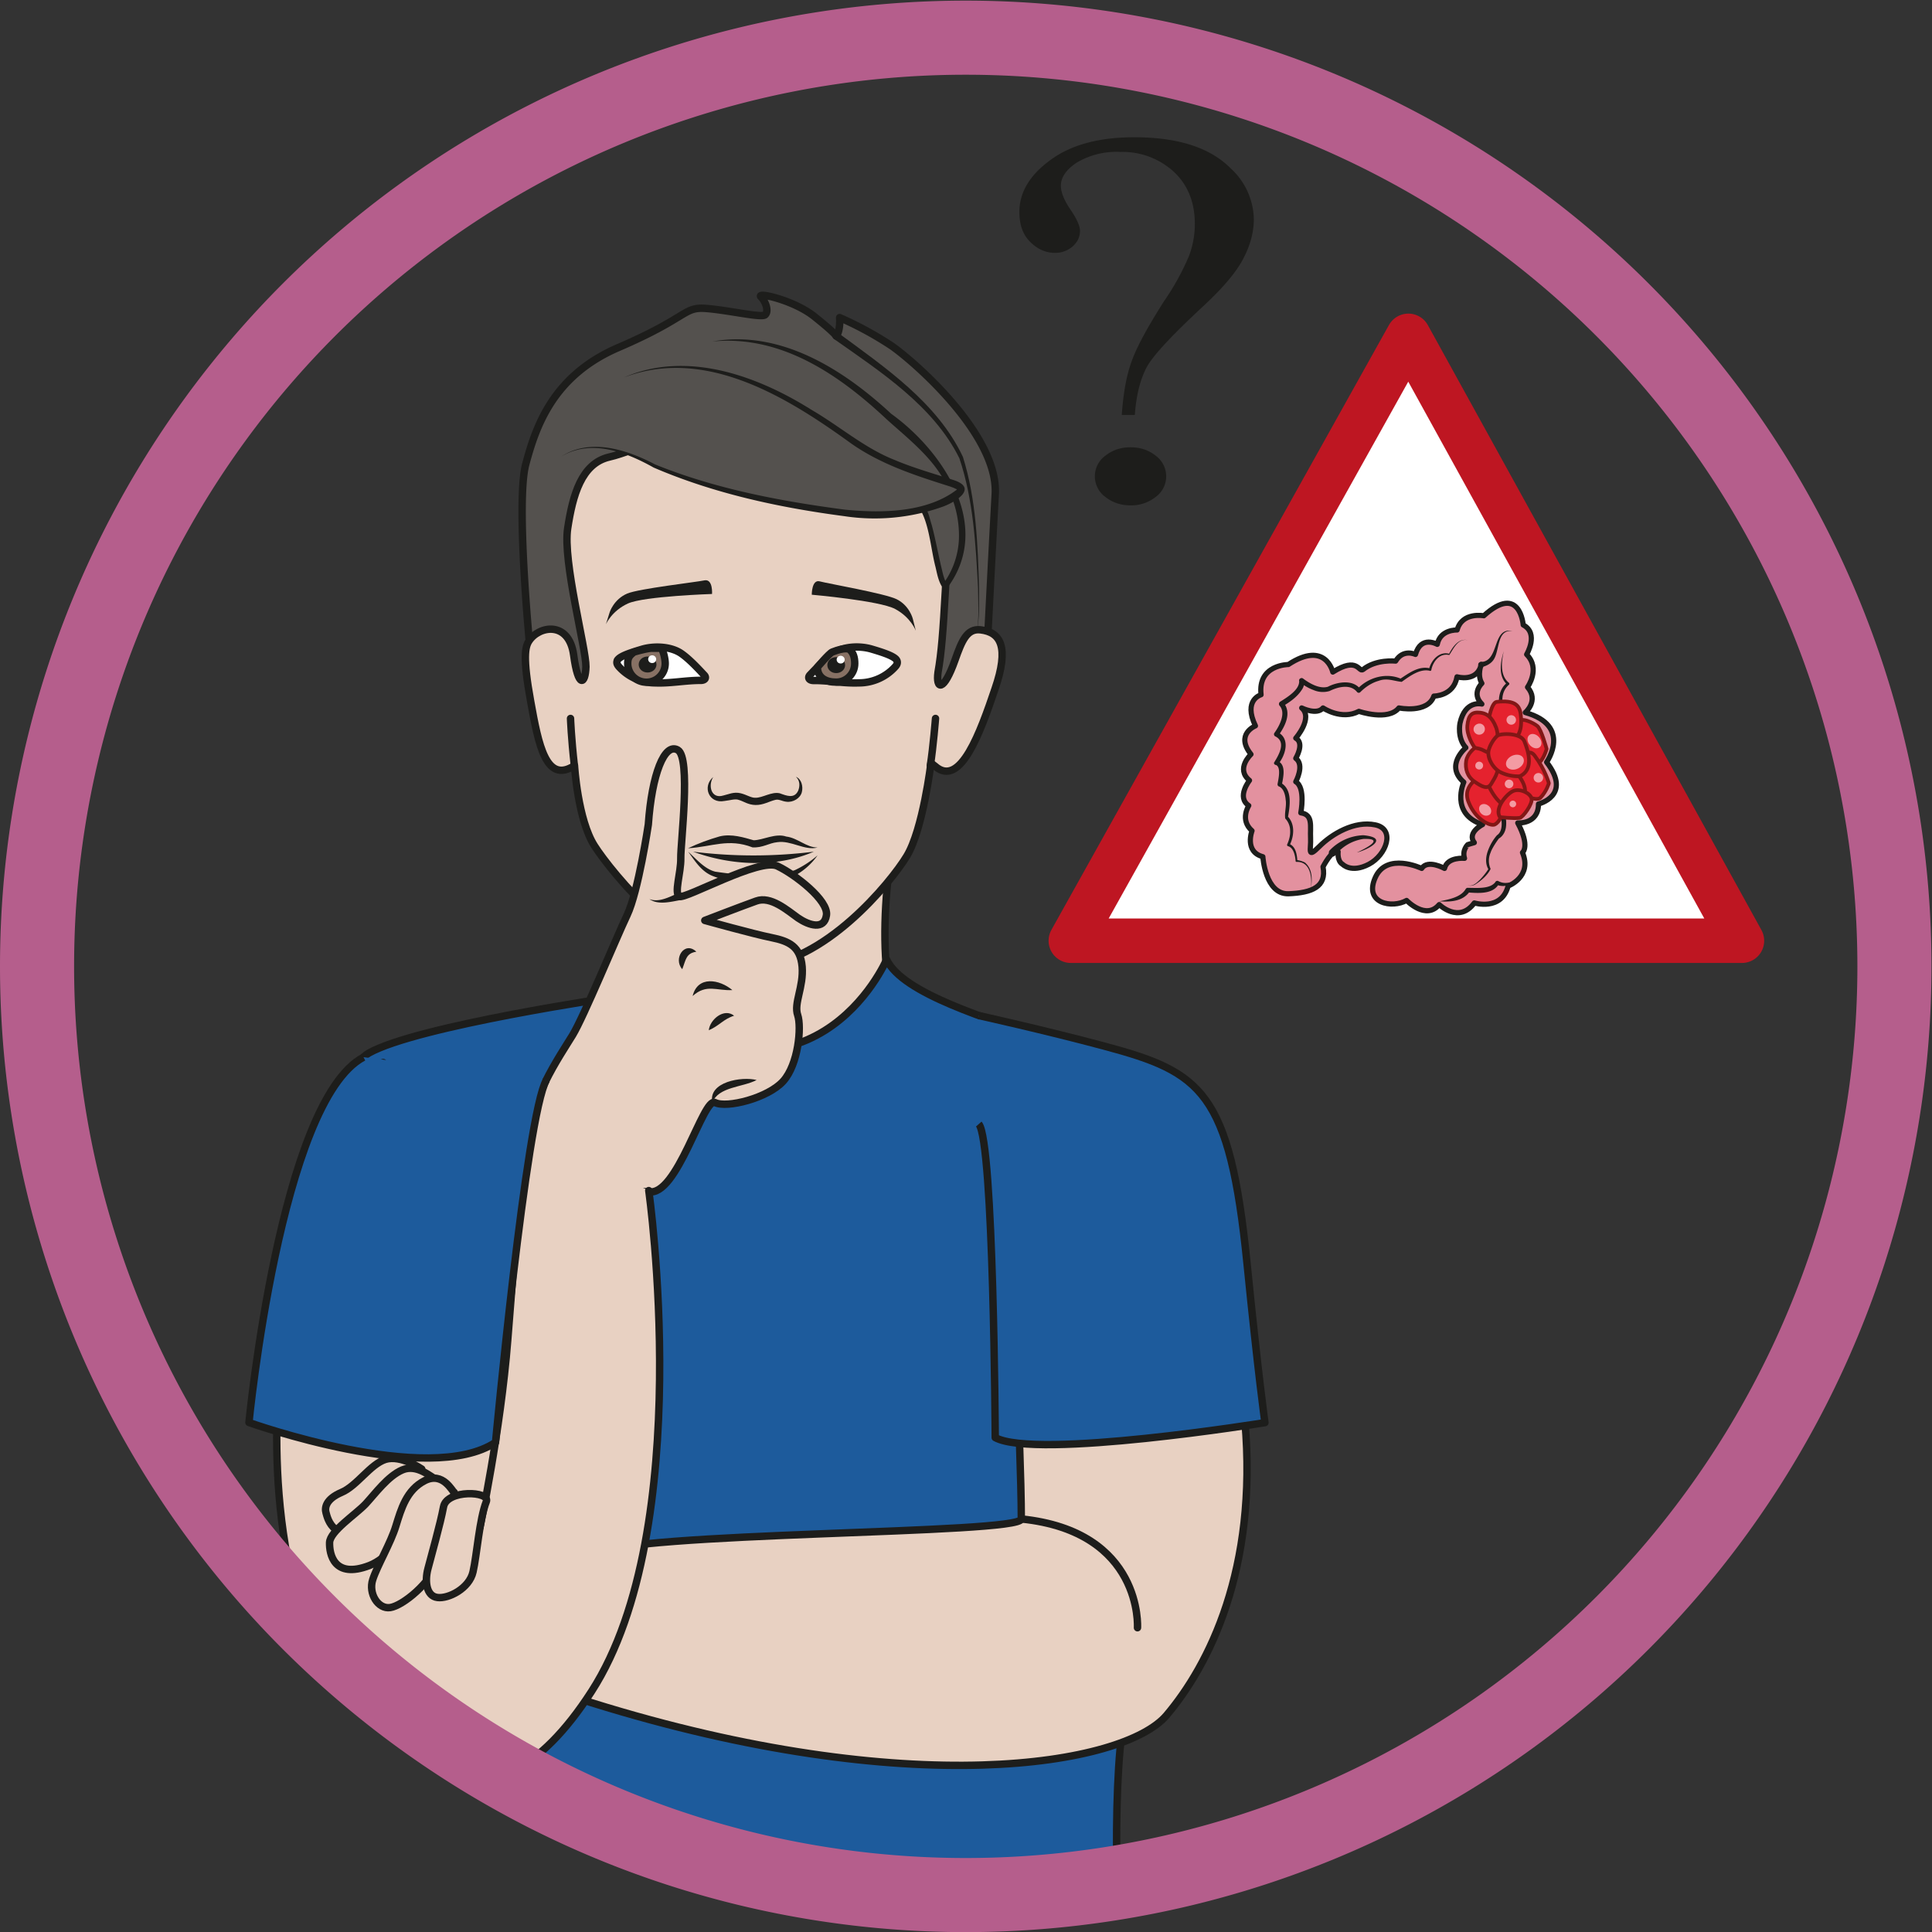
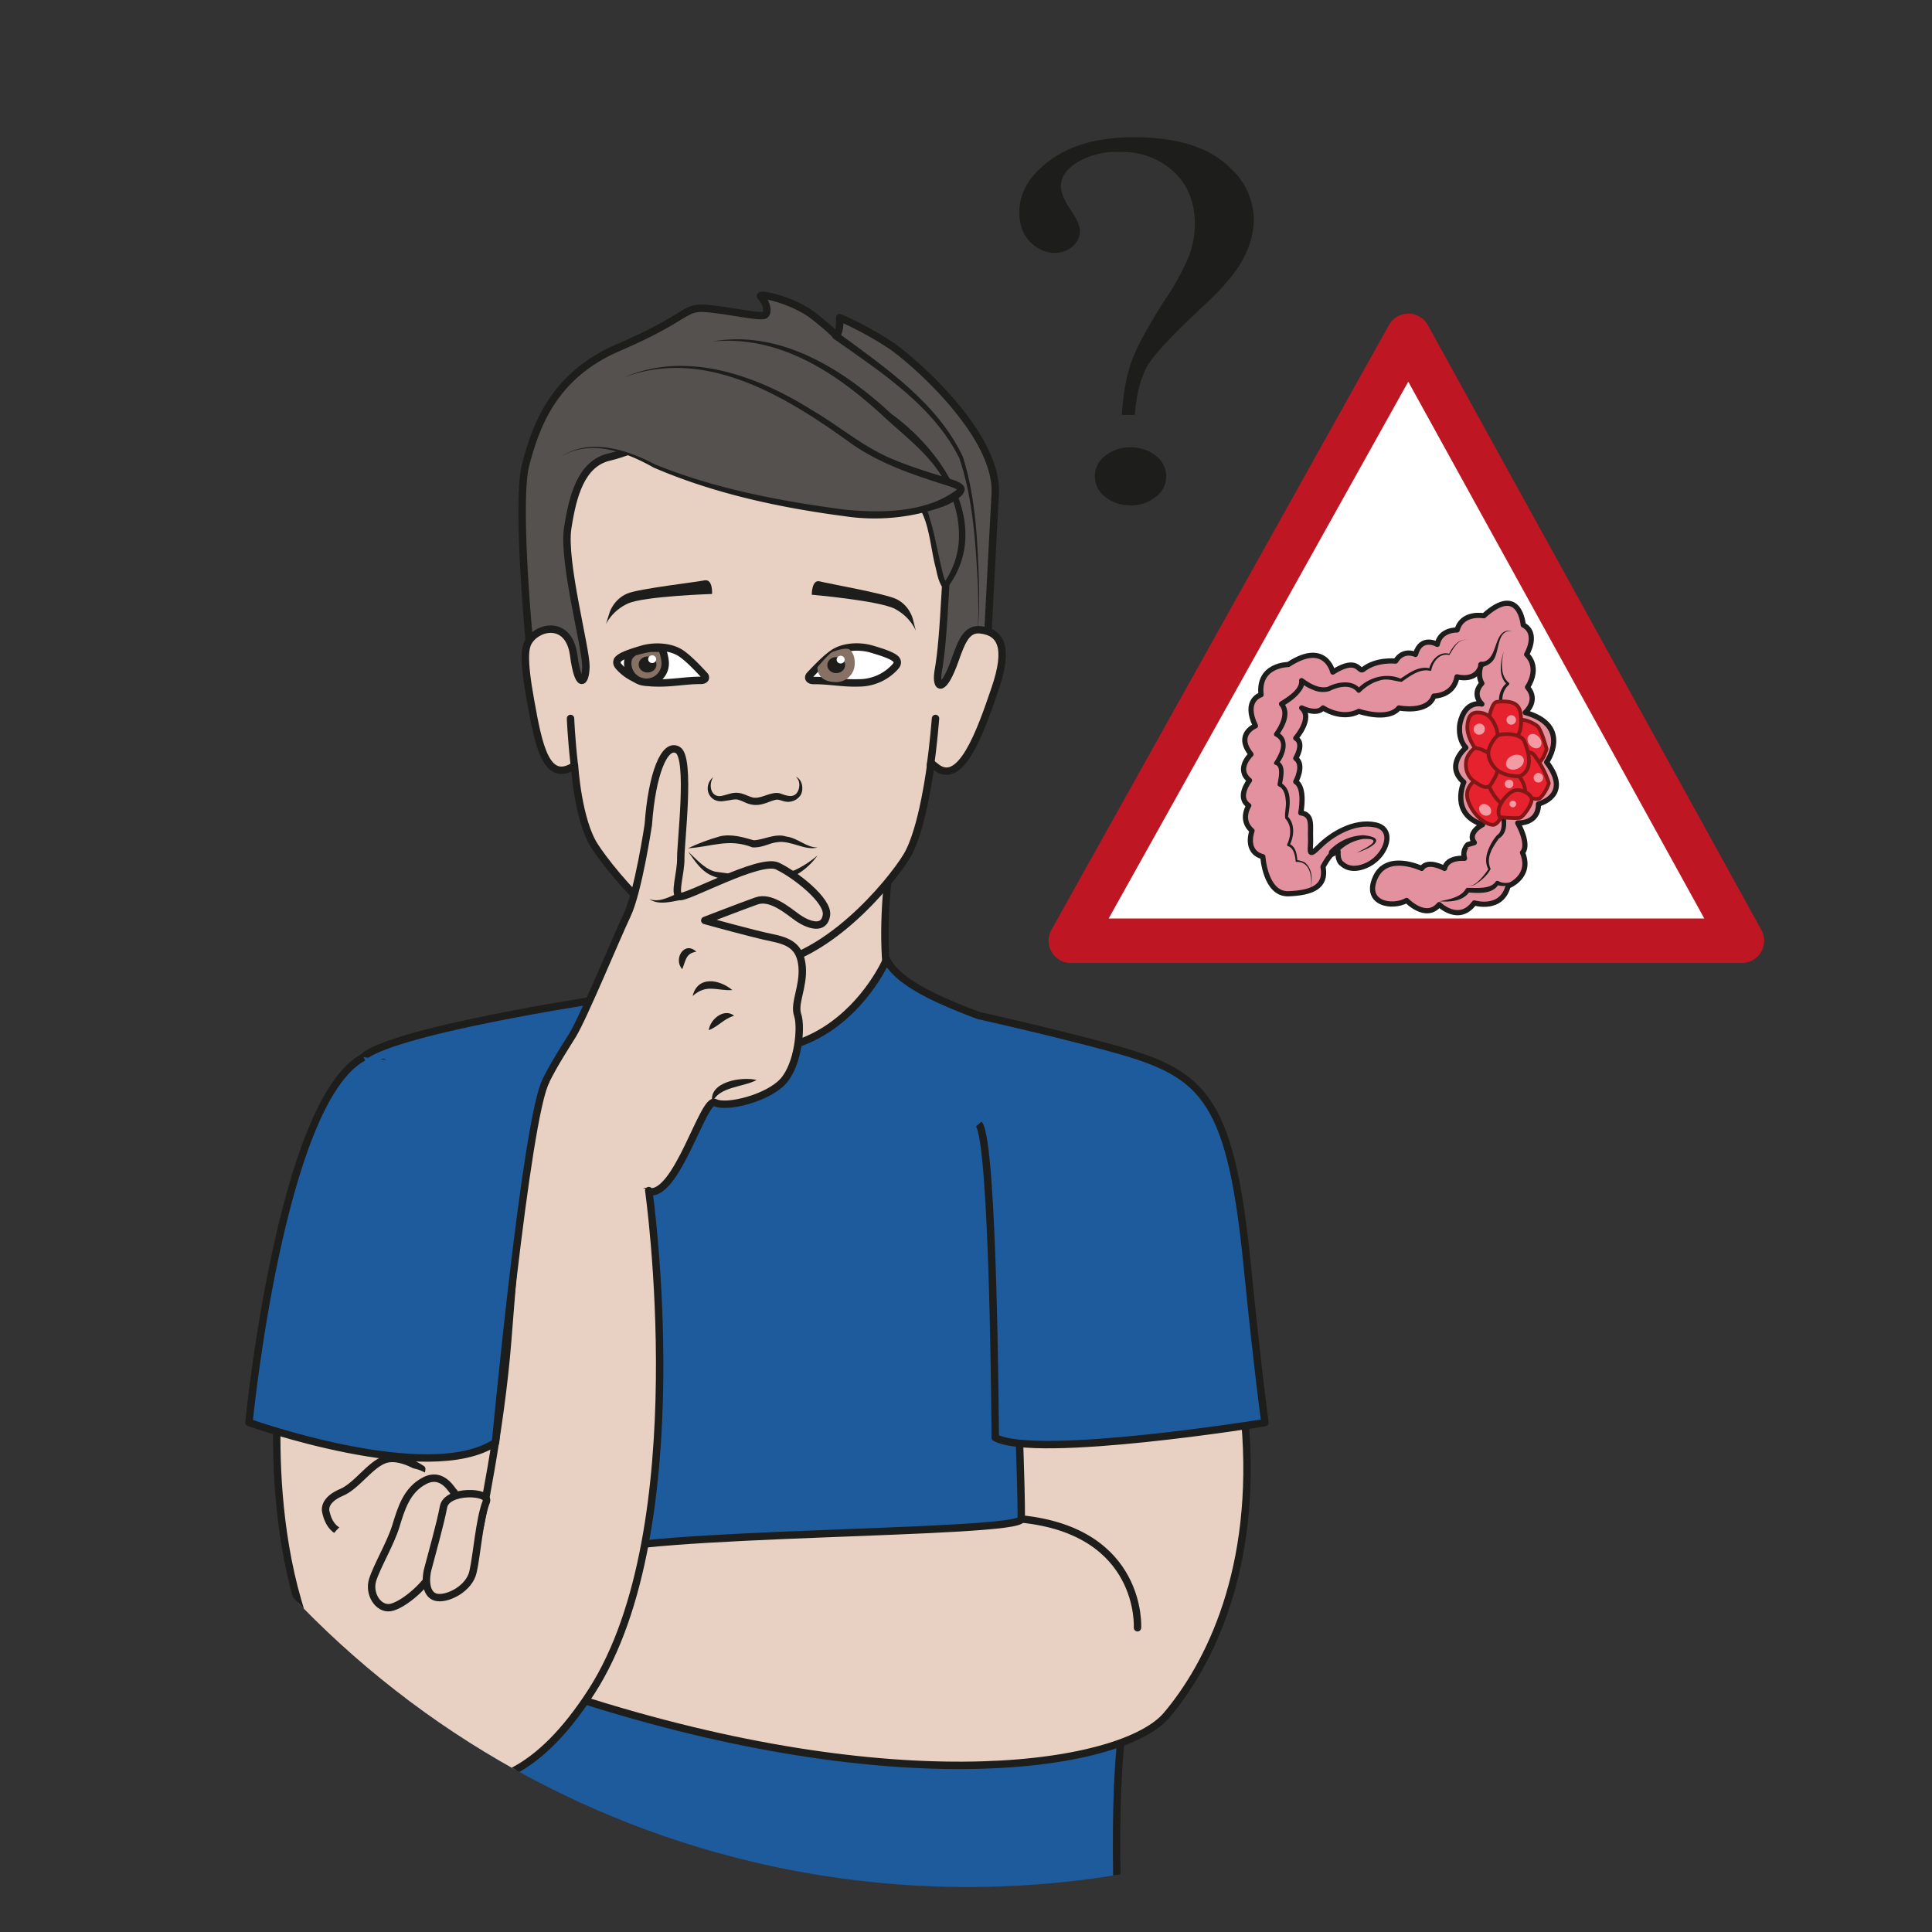
<svg xmlns="http://www.w3.org/2000/svg" xml:space="preserve" viewBox="0 0 173.79 173.79">
  <rect x="0" y="0" width="173.79" height="173.79" fill="#333333" stroke="none" />
  <defs>
    <clipPath id="a" clipPathUnits="userSpaceOnUse">
      <path d="M2.5 65.05a62.8 62.8 0 0 1 125.59 0 62.8 62.8 0 0 1-125.59 0" />
    </clipPath>
    <clipPath id="b" clipPathUnits="userSpaceOnUse">
-       <path d="M0 130.34h130.34V0H0Z" />
-     </clipPath>
+       </clipPath>
  </defs>
  <g clip-path="url(#a)" transform="matrix(1.333 0 0 -1.333 0 173.8)">
    <path d="M0 0h-45.29l22.78 40.82z" style="fill:#fff;fill-opacity:1;fill-rule:nonzero;stroke:none" transform="translate(117.55 66.9)" />
    <path d="M0 0h-45.29l22.78 40.82z" style="fill:none;stroke:#be1622;stroke-width:3;stroke-linecap:round;stroke-linejoin:round;stroke-miterlimit:10;stroke-dasharray:none;stroke-opacity:1" transform="translate(117.55 66.9)" />
    <path d="M0 0s.58-.62 1.77 0 1.82 2.38.43 2.66C.8 2.95-.72 2.05-1.57 1.2c-.85-.85-.55-.23-.59.57-.04.79.19 1.58-.66 1.7 0 0 .34 1.7-.34 2.1 0 0 .62 1.13 0 1.58 0 0 .62 1.02 0 1.36 0 0 1.19 1.36.4 2.04 0 0 1.02-.51 1.44 0 0 0 1.24-.85 2.42-.23 0 0 1.97-.68 2.7.23 0 0 1.94-.4 2.36.8 0 0 1.34-.01 1.56 1.3 0 0 1.36-.4 1.64.84 0 0-.3-.72.04-1.28 0 0-.73-.67 0-1.4 0 0-1.13.31-1.48-1.3 0 0-.2-1 .4-1.64 0 0-1.45-1.2-.14-2.33 0 0-.96-2.14 1.27-2.86 0 0-1.08-.54-.56-1.22l-.44-.13S8.05.96 8.23.4c0 0-1.16.12-1.35-.68 0 0-1.14.63-1.54 0 0 0-2.37 1.13-3.14-.63-.77-1.75 1.16-2.08 2.12-1.53 0 0 1.3-1.36 2.2-.28 0 0 1.33-1.3 2.37.11 0 0 1.83-.56 2.28 1.14 0 0 1.65.62.97 2.26 0 0 .53.42-.32 2 0 0 1.4-.11 1.4 1.28 0 0 2.3.55.55 2.82 0 0 1.74 2.46-1.44 3.35 0 0 .94.8.15 1.71 0 0 .9 1.25-.06 2.21 0 0 .85 1.42-.23 1.99 0 0-.22 2.83-2.66.62 0 0-1.46.28-1.8-.96 0 0-1.14.05-1.34-.97 0 0-1.1.63-1.47-.68 0 0-.83.4-1.34-.45 0 0-1.31.15-2.2-.57-.3-.22-.33.91-2.04-.17 0 0-.48 2.16-3 .51 0 0-2.08 0-1.84-2.04 0 0-1.23-.34-.38-2.1 0 0-1.39-.56-.3-1.92 0 0-1.06-.98-.1-1.76 0 0-.9-1.13-.05-1.7 0 0-.63-.96.22-1.7 0 0-.54-1.41.73-1.75 0 0 .16-2.55 1.73-2.5 1.57.06 2.59.46 2.33 1.82 0 0 .64 1.25 1.02 1.02 0 0-.08-.63.3-.85" style="fill:#e3919f;fill-opacity:1;fill-rule:nonzero;stroke:none" transform="translate(90.6 72.06)" />
    <path d="M0 0s.58-.62 1.77 0 1.82 2.38.43 2.66C.8 2.95-.72 2.05-1.57 1.2c-.85-.85-.55-.23-.59.57-.04.79.19 1.58-.66 1.7 0 0 .34 1.7-.34 2.1 0 0 .62 1.13 0 1.58 0 0 .62 1.02 0 1.36 0 0 1.19 1.36.4 2.04 0 0 1.02-.51 1.44 0 0 0 1.24-.85 2.42-.23 0 0 1.97-.68 2.7.23 0 0 1.94-.4 2.36.8 0 0 1.34-.01 1.56 1.3 0 0 1.36-.4 1.64.84 0 0-.3-.72.04-1.28 0 0-.73-.67 0-1.4 0 0-1.13.31-1.48-1.3 0 0-.2-1 .4-1.64 0 0-1.45-1.2-.14-2.33 0 0-.96-2.14 1.27-2.86 0 0-1.08-.54-.56-1.22l-.44-.13S8.05.96 8.23.4c0 0-1.16.12-1.35-.68 0 0-1.14.63-1.54 0 0 0-2.37 1.13-3.14-.63-.77-1.75 1.16-2.08 2.12-1.53 0 0 1.3-1.36 2.2-.28 0 0 1.33-1.3 2.37.11 0 0 1.83-.56 2.28 1.14 0 0 1.65.62.97 2.26 0 0 .53.42-.32 2 0 0 1.4-.11 1.4 1.28 0 0 2.3.55.55 2.82 0 0 1.74 2.46-1.44 3.35 0 0 .94.8.15 1.71 0 0 .9 1.25-.06 2.21 0 0 .85 1.42-.23 1.99 0 0-.22 2.83-2.66.62 0 0-1.46.28-1.8-.96 0 0-1.14.05-1.34-.97 0 0-1.1.63-1.47-.68 0 0-.83.4-1.34-.45 0 0-1.31.15-2.2-.57-.3-.22-.33.91-2.04-.17 0 0-.48 2.16-3 .51 0 0-2.08 0-1.84-2.04 0 0-1.23-.34-.38-2.1 0 0-1.39-.56-.3-1.92 0 0-1.06-.98-.1-1.76 0 0-.9-1.13-.05-1.7 0 0-.63-.96.22-1.7 0 0-.54-1.41.73-1.75 0 0 .16-2.55 1.73-2.5 1.57.06 2.59.46 2.33 1.82 0 0 .64 1.25 1.02 1.02 0 0-.08-.63.3-.85z" style="fill:none;stroke:#1d1d1b;stroke-width:.35;stroke-linecap:round;stroke-linejoin:round;stroke-miterlimit:10;stroke-dasharray:none;stroke-opacity:1" transform="translate(90.6 72.06)" />
    <path d="M0 0c.56.26 1.96.97.45.92A2.96 2.96 0 0 1-1.44-.17c-.2-.28-.62.1-.37.34a3.3 3.3 0 0 0 2.25 1C2.21 1 .86.23 0 0" style="fill:#1d1d1b;fill-opacity:1;fill-rule:nonzero;stroke:none" transform="translate(91.56 72.85)" />
    <path d="M0 0c.13.74.04 1.95-.95 1.91a.06.06 0 0 0-.06.06c-.03.4-.15.9-.51 1a.09.09 0 0 0-.06.12c.13.29.22.61.2.93 0 .3-.12.6-.33.82-.06.4.1.85.03 1.26-.03.38-.16.78-.45.9-.07.02-.1.09-.1.15.06.35.25 1.14-.1 1.3a.14.14 0 0 0-.14.15c.32.52.85 1.4.09 1.78a.16.16 0 0 0-.07.22c.39.54.79 1.37.36 1.85a.18.18 0 0 0 .04.27c.47.3 1.31.8 1.28 1.4-.04.14.15.26.27.16.48-.36 1.13-.71 1.67-.55.57.3 1.68.54 2.2-.17h-.23c.75.81 1.97 1.15 2.98.7l-.11-.02c.62.4 1.3.94 2.09.72l-.11-.06c.14.62.7 1.25 1.38 1.05l-.04-.03c.24.48.67 1.12 1.28.95-.66.16-.97-.59-1.25-1-.65.15-1.1-.44-1.21-1a.08.08 0 0 0-.12-.06c-.66.15-1.36-.38-1.88-.75-.52.05-.99.28-1.55.07-.47-.13-.9-.42-1.24-.76a.15.15 0 0 0-.22 0c-.45.57-1.3.35-1.86.07a1.59 1.59 0 0 0-1.09.07c-.33.12-.62.3-.9.51l.27.17a.87.87 0 0 0-.14-.65c-.32-.5-.8-.83-1.3-1.13l.04.27c.6-.72.11-1.63-.34-2.26l-.05.25c.89-.43.54-1.57.04-2.17l-.09.25c.68-.24.43-1.13.34-1.66l-.09.17c.84-.45.63-1.6.5-2.37l-.02.1c.52-.53.44-1.36.13-1.97l-.05.12c.48-.18.55-.73.58-1.17-.2.15.5-.04.56-.15C.17 1.36.11.6 0 0" style="fill:#1d1d1b;fill-opacity:1;fill-rule:nonzero;stroke:none" transform="translate(88.44 70.31)" />
    <path d="M0 0c-1.08.12-.85-1.3-1.28-1.94-.19-.28-.5-.42-.8-.5a.18.18 0 1 0-.07.35C-.85-2.07-1.41.3 0 0" style="fill:#1d1d1b;fill-opacity:1;fill-rule:nonzero;stroke:none" transform="translate(102.07 87.8)" />
    <path d="M0 0c.62.12 1.45.27 1.77.82.03.06.1.1.15.09.58 0 1.5-.1 1.86.39.03.07.12.1.19.07a1 1 0 0 1 .63-.12c.23.02.46.1.68.2-.18-.17-.4-.29-.65-.37a1.2 1.2 0 0 0-.8.05l.2.07C3.64.45 2.61.55 1.9.6l.16.08C1.6-.02.72-.05 0 0" style="fill:#1d1d1b;fill-opacity:1;fill-rule:nonzero;stroke:none" transform="translate(97.13 69.56)" />
    <path d="M0 0c-.16-.7-.27-1.65.34-2.14a.09.09 0 0 0 0-.14c-.57-.5-.54-1.35-.16-1.96a.13.13 0 0 0 0-.13C-.08-4.96-.44-5.91.13-6.4a.16.16 0 0 0 .05-.2C0-6.98-.15-7.42-.2-7.85c-.06-.43 0-.88.29-1.13a.18.18 0 0 0 .04-.2c-.27-.58-.41-1.32-.06-1.83a2 2 0 0 0 .07-.9c-.04-.27-.19-.58-.47-.74-.08-.1-.47-.65-.56-.95a1.34 1.34 0 0 1 0-1.1c-.2-.43-.65-.81-1.07-1.07-.15-.07-.33-.1-.48-.03.33-.12.61.16.83.37.22.23.42.48.59.75v-.08c-.24.38-.2.84-.07 1.23.14.4.35.78.63 1.1.37.24.36.84.25 1.3-.36.39-.3 1.48.04 2.1l.04-.21c-.43.37-.49.97-.41 1.43.07.49.22.94.43 1.38l.04-.2c-.73.65-.35 1.68 0 2.4v-.13c-.39.7-.38 1.7.3 2.23v-.14C-.41-1.68-.22-.73 0 0" style="fill:#1d1d1b;fill-opacity:1;fill-rule:nonzero;stroke:none" transform="translate(101.48 86.45)" />
    <path d="M0 0c.36.11.6.96.6.96S.24 2.3-.03 2.51c-.25.21-1.18.67-1.24.22-.1-.62-.3-1.05-.3-1.05S-1.6.66-1.2.37C-.77.07 0 0 0 0" style="fill:#e5222e;fill-opacity:1;fill-rule:nonzero;stroke:none" transform="translate(103.77 78.88)" />
    <path d="M0 0c.36.11.6.96.6.96S.24 2.3-.03 2.51c-.25.21-1.18.67-1.24.22-.1-.62-.3-1.05-.3-1.05S-1.6.66-1.2.37C-.77.07 0 0 0 0Z" style="fill:none;stroke:#821716;stroke-width:.25;stroke-linecap:round;stroke-linejoin:round;stroke-miterlimit:10;stroke-dasharray:none;stroke-opacity:1" transform="translate(103.77 78.88)" />
    <path d="M0 0s-1.46-.58-.97-1.8C-.5-3 .5-3.44.79-3.32c.45.2.78 1.26.8 1.95C1.6-.67.74.3 0 0" style="fill:#e5222e;fill-opacity:1;fill-rule:nonzero;stroke:none" transform="translate(100.07 78.06)" />
    <path d="M0 0s-1.46-.58-.97-1.8C-.5-3 .5-3.44.79-3.32c.45.2.78 1.26.8 1.95C1.6-.67.74.3 0 0Z" style="fill:none;stroke:#821716;stroke-width:.25;stroke-linecap:round;stroke-linejoin:round;stroke-miterlimit:10;stroke-dasharray:none;stroke-opacity:1" transform="translate(100.07 78.06)" />
    <path d="M0 0s1.28-.72 1.59-.4c.42.43.57.98.57.98s-.24.9-.95 1.85C.51 3.4-.6.92 0 0" style="fill:#e5222e;fill-opacity:1;fill-rule:nonzero;stroke:none" transform="translate(102.36 76.95)" />
    <path d="M0 0s1.28-.72 1.59-.4c.42.43.57.98.57.98s-.24.9-.95 1.85C.51 3.4-.6.92 0 0Z" style="fill:none;stroke:#821716;stroke-width:.25;stroke-linecap:round;stroke-linejoin:round;stroke-miterlimit:10;stroke-dasharray:none;stroke-opacity:1" transform="translate(102.36 76.95)" />
    <path d="M0 0s.51-1.54 1.35-1.92c.56-.26.68-.42.99.1.28.46.8 1-.38 2.3C.5 2.03 0 0 0 0" style="fill:#e5222e;fill-opacity:1;fill-rule:nonzero;stroke:none" transform="translate(100.22 77.93)" />
    <path d="M0 0s.51-1.54 1.35-1.92c.56-.26.68-.42.99.1.28.46.8 1-.38 2.3C.5 2.03 0 0 0 0Z" style="fill:none;stroke:#821716;stroke-width:.25;stroke-linecap:round;stroke-linejoin:round;stroke-miterlimit:10;stroke-dasharray:none;stroke-opacity:1" transform="translate(100.22 77.93)" />
    <path d="M0 0s-.99.34-1 .82c0 .48.24 1.56.57 1.6 1.23.13 1.57-.23 1.63-.92.05-.49.08-1.33-.62-1.78C-.12-.72 0 0 0 0" style="fill:#e5222e;fill-opacity:1;fill-rule:nonzero;stroke:none" transform="translate(101.43 80.6)" />
    <path d="M0 0s-.99.34-1 .82c0 .48.24 1.56.57 1.6 1.23.13 1.57-.23 1.63-.92.05-.49.08-1.33-.62-1.78C-.12-.72 0 0 0 0Z" style="fill:none;stroke:#821716;stroke-width:.25;stroke-linecap:round;stroke-linejoin:round;stroke-miterlimit:10;stroke-dasharray:none;stroke-opacity:1" transform="translate(101.43 80.6)" />
    <path d="M0 0s-.49.72-.43 1.39c.07.71.3.94.88.87.37-.05.76-.22 1.06-1 .29-.79-.14-1.62-.32-1.7C.89-.54.24-.4 0 0" style="fill:#e5222e;fill-opacity:1;fill-rule:nonzero;stroke:none" transform="translate(99.45 80.03)" />
    <path d="M0 0s-.49.72-.43 1.39c.07.71.3.94.88.87.37-.05.76-.22 1.06-1 .29-.79-.14-1.62-.32-1.7C.89-.54.24-.4 0 0Z" style="fill:none;stroke:#821716;stroke-width:.25;stroke-linecap:butt;stroke-linejoin:miter;stroke-miterlimit:10;stroke-dasharray:none;stroke-opacity:1" transform="translate(99.45 80.03)" />
    <path d="M0 0s-.5-.36-.59-.88c-.08-.52.07-1.07.56-1.4.49-.34.9-.57 1.14-.14.25.44.67.96.26 1.63-.4.66-.3.4-.6.52C.48-.14.5-.09 0 0" style="fill:#e5222e;fill-opacity:1;fill-rule:nonzero;stroke:none" transform="translate(99.53 79.92)" />
    <path d="M0 0s-.5-.36-.59-.88c-.08-.52.07-1.07.56-1.4.49-.34.9-.57 1.14-.14.25.44.67.96.26 1.63-.4.66-.3.4-.6.52C.48-.14.5-.09 0 0Z" style="fill:none;stroke:#821716;stroke-width:.25;stroke-linecap:round;stroke-linejoin:round;stroke-miterlimit:10;stroke-dasharray:none;stroke-opacity:1" transform="translate(99.53 79.92)" />
    <path d="M0 0a2.68 2.68 0 0 0-1.36.3c-.5.3-.8.93-.76 1.34.04.4.46 1.06.7 1.14.47.14 1.53.08 1.73-.43C.51 1.84 1.03.48 0 0" style="fill:#e5222e;fill-opacity:1;fill-rule:nonzero;stroke:none" transform="translate(102.56 78)" />
    <path d="M0 0a2.68 2.68 0 0 0-1.36.3c-.5.3-.8.93-.76 1.34.04.4.46 1.06.7 1.14.47.14 1.53.08 1.73-.43C.51 1.84 1.03.48 0 0Z" style="fill:none;stroke:#821716;stroke-width:.25;stroke-linecap:round;stroke-linejoin:round;stroke-miterlimit:10;stroke-dasharray:none;stroke-opacity:1" transform="translate(102.56 78)" />
    <path d="M0 0s.87-.1 1.33-.05c.21.02.91.97.8 1.32-.1.36-.78.68-1.22.5C.48 1.6-.4.6 0 0" style="fill:#e5222e;fill-opacity:1;fill-rule:nonzero;stroke:none" transform="translate(101.22 75.24)" />
    <path d="M0 0s.87-.1 1.33-.05c.21.02.91.97.8 1.32-.1.36-.78.68-1.22.5C.48 1.6-.4.6 0 0Z" style="fill:none;stroke:#821716;stroke-width:.25;stroke-linecap:round;stroke-linejoin:round;stroke-miterlimit:10;stroke-dasharray:none;stroke-opacity:1" transform="translate(101.22 75.24)" />
    <path d="M0 0a.32.32 0 0 0-.15-.43A.32.32 0 1 0 0 0" style="fill:#f39ba3;fill-opacity:1;fill-rule:nonzero;stroke:none" transform="translate(102.27 81.94)" />
-     <path d="M0 0a.27.27 0 0 0-.13-.35.27.27 0 0 0-.35.12c-.06.14 0 .3.13.36S-.06.13 0 0" style="fill:#f39ba3;fill-opacity:1;fill-rule:nonzero;stroke:none" transform="translate(100.06 78.83)" />
    <path d="M0 0a.29.29 0 0 0-.14-.38A.29.29 0 1 0 0 0" style="fill:#f39ba3;fill-opacity:1;fill-rule:nonzero;stroke:none" transform="translate(102.1 77.6)" />
    <path d="M0 0a.22.22 0 1 0-.4-.2.22.22 0 0 0 .4.2" style="fill:#f39ba3;fill-opacity:1;fill-rule:nonzero;stroke:none" transform="translate(102.29 76.23)" />
    <path d="M0 0a.32.32 0 1 0-.58-.27A.32.32 0 0 0 0 0" style="fill:#f39ba3;fill-opacity:1;fill-rule:nonzero;stroke:none" transform="translate(104.1 78.04)" />
    <path d="M0 0c.2-.22.23-.52.06-.67-.16-.15-.46-.1-.66.12s-.23.53-.06.68C-.5.28-.2.23 0 0" style="fill:#f39ba3;fill-opacity:1;fill-rule:nonzero;stroke:none" transform="translate(103.85 80.64)" />
    <path d="M0 0c.18-.16.22-.4.1-.56C-.05-.7-.3-.7-.48-.54c-.18.16-.22.41-.1.56.14.15.39.14.57-.02" style="fill:#f39ba3;fill-opacity:1;fill-rule:nonzero;stroke:none" transform="translate(100.46 76)" />
    <path d="M0 0a.38.38 0 0 0-.19-.5.38.38 0 0 0-.5.17c-.1.19-.01.41.18.5.2.1.42.02.51-.17" style="fill:#f39ba3;fill-opacity:1;fill-rule:nonzero;stroke:none" transform="translate(100.17 81.34)" />
    <path d="M0 0c.11-.24-.05-.55-.37-.7-.31-.15-.66-.07-.77.16-.11.24.05.55.37.7C-.46.3-.11.24 0 0" style="fill:#f39ba3;fill-opacity:1;fill-rule:nonzero;stroke:none" transform="translate(102.8 79.22)" />
    <path d="M0 0s-1.9-8.41 0-13.83c1.9-5.43-16.95-11.44-18.2-7.5C-19.43-17.4-14.06-4.65-15.7 0-17.35 4.64 0 0 0 0" style="fill:#e8d1c2;fill-opacity:1;fill-rule:nonzero;stroke:none" transform="translate(60.56 75.2)" />
    <path d="M0 0s-1.9-8.41 0-13.83c1.9-5.43-16.95-11.44-18.2-7.5C-19.43-17.4-14.06-4.65-15.7 0-17.35 4.64 0 0 0 0Z" style="fill:none;stroke:#1d1d1b;stroke-width:.5;stroke-linecap:round;stroke-linejoin:round;stroke-miterlimit:10;stroke-dasharray:none;stroke-opacity:1" transform="translate(60.56 75.2)" />
    <path d="M0 0s.35 6.94.57 10.9c.22 3.95-5.32 8.83-6.96 9.99a23.11 23.11 0 0 1-3.54 1.93s.07-.89-.23-1.24c0 0-.1.22-1.51 1.34-1.4 1.1-3.9 1.64-3.57 1.3.34-.33.55-1.01.27-1.22-.29-.2-2.5.33-4.01.44-1.5.11-1.18-.62-5.88-2.64-4.42-1.9-5.57-5.33-6.25-7.87-.68-2.53.27-12.38.28-12.34 0 0 16.4-21.72 30.83-.59" style="fill:#54514e;fill-opacity:1;fill-rule:nonzero;stroke:none" transform="translate(66.59 86.13)" />
    <path d="M0 0s.35 6.94.57 10.9c.22 3.95-5.32 8.83-6.96 9.99a23.11 23.11 0 0 1-3.54 1.93s.07-.89-.23-1.24c0 0-.1.22-1.51 1.34-1.4 1.1-3.9 1.64-3.57 1.3.34-.33.55-1.01.27-1.22-.29-.2-2.5.33-4.01.44-1.5.11-1.18-.62-5.88-2.64-4.42-1.9-5.57-5.33-6.25-7.87-.68-2.53.27-12.38.28-12.34 0 0 16.4-21.72 30.83-.59z" style="fill:none;stroke:#1d1d1b;stroke-width:.5;stroke-linecap:round;stroke-linejoin:round;stroke-miterlimit:10;stroke-dasharray:none;stroke-opacity:1" transform="translate(66.59 86.13)" />
    <path d="M0 0c3.16-2.33 6.7-4.72 8.42-8.37.9-2.88 1-5.89 1.09-8.87-.02-.99.06-2-.17-2.96.2.97.1 1.97.1 2.96-.15 2.94-.32 5.99-1.26 8.78C6.43-4.93 2.87-2.63-.27-.42-.55-.25-.27.2 0 0" style="fill:#1d1d1b;fill-opacity:1;fill-rule:nonzero;stroke:none" transform="translate(56.56 107.92)" />
    <path d="M0 0c-.16-1.17.37-1.38 1.15.83.45 1.28.8 2.14 1.72 2.03 1.36-.16 1.95-1.16.97-4C2.87-4 1.51-7.85-.2-6.34l-.26.2h-.02s-.54-4.48-1.63-6.27c-1.08-1.79-5.64-7.34-10.22-7.39-4.58-.04-9.73 6.32-10.85 8.08-1.13 1.76-1.35 5.42-1.35 5.42-1.92-1.25-2.43 1.39-2.96 4.34-.54 2.96-.37 3.67-.12 4.06.67 1.04 2.7 1.39 3.02-.93.31-2.33.8-1.98.83-.8.02 1.22-1.58 7.12-1.23 9.35.34 2.22.92 4.36 2.8 4.8 1.88.43 4.46 1.98 7.3 1.63 2.83-.36 6.23-2.78 9.47-2.17C-.51 14.9.73 9.5.5 5.59.34 2.74.23 1.3 0 0" style="fill:#e8d1c2;fill-opacity:1;fill-rule:nonzero;stroke:none" transform="translate(63.3 85.02)" />
    <path d="M0 0c-.16-1.17.37-1.38 1.15.83.45 1.28.8 2.14 1.72 2.03 1.36-.16 1.95-1.16.97-4C2.87-4 1.51-7.85-.2-6.34l-.26.2h-.02s-.54-4.48-1.63-6.27c-1.08-1.79-5.64-7.34-10.22-7.39-4.58-.04-9.73 6.32-10.85 8.08-1.13 1.76-1.35 5.42-1.35 5.42-1.92-1.25-2.43 1.39-2.96 4.34-.54 2.96-.37 3.67-.12 4.06.67 1.04 2.7 1.39 3.02-.93.31-2.33.8-1.98.83-.8.02 1.22-1.58 7.12-1.23 9.35.34 2.22.92 4.36 2.8 4.8 1.88.43 4.46 1.98 7.3 1.63 2.83-.36 6.23-2.78 9.47-2.17C-.51 14.9.73 9.5.5 5.59.34 2.74.23 1.3 0 0Z" style="fill:none;stroke:#1d1d1b;stroke-width:.5;stroke-linecap:round;stroke-linejoin:round;stroke-miterlimit:10;stroke-dasharray:none;stroke-opacity:1" transform="translate(63.3 85.02)" />
    <path d="M0 0s4.77.91 9.67-3.18 5.72-4.9 6.61-7.1c1.54-3.79-.55-6.19-.55-6.19-.51-.03-1 5.35-1.77 5.4-2.16.12-4.16-.07-5.37.97" style="fill:#54514e;fill-opacity:1;fill-rule:nonzero;stroke:none" transform="translate(48.08 107.34)" />
    <path d="M0 0c4.6.81 8.85-1.9 12.06-4.88 3.54-2.55 6.87-7.6 3.8-11.73-.16-.17-.4.09-.42.14-.22.4-.29.83-.39 1.25-.32 1.21-.42 2.93-1.08 3.96-1.74.23-3.92-.09-5.38 1.16 1.34-1 3.23-.71 4.79-.8.26-.03.52.06.78-.09.43-.41.46-.87.63-1.38.22-.8.44-1.95.63-2.77.1-.38.16-.78.34-1.12.01-.04.07-.03-.04-.01l-.14-.07a5.5 5.5 0 0 1 1.05 2.99 7.12 7.12 0 0 1-.62 3.16c-.79 2.08-2.62 3.46-4.26 4.94C8.53-2.23 4.62.45 0 0" style="fill:#1d1d1b;fill-opacity:1;fill-rule:nonzero;stroke:none" transform="translate(48.08 107.34)" />
    <path d="M0 0s2.08 1.57 5.65-.33C9.22-2.23 18.1-4 21.3-3.95c3.18.05 5.49 1.11 5.68 1.7.19.57-3.86.92-7.3 3.3-3.43 2.38-9.42 6.7-15.46 4.28" style="fill:#54514e;fill-opacity:1;fill-rule:nonzero;stroke:none" transform="translate(37.88 99.58)" />
    <path d="M0 0c1.96 1.27 4.45.45 6.33-.54 4.07-1.65 8.47-2.48 12.81-3.05 2.51-.25 5.58-.2 7.6 1.39.05-.17-.03 0-.14.02-.1.06-.23.1-.36.15-2.37.75-4.8 1.53-6.84 3.02-4.3 3.1-9.75 6.41-15.18 4.34 4.22 1.84 8.96.14 12.64-2.17 1.93-1.12 3.6-2.6 5.64-3.4 1.25-.53 2.6-.91 3.9-1.33 1.75-.53.29-1.47-.66-1.82a13.7 13.7 0 0 0-6.64-.64c-4.4.58-8.78 1.52-12.87 3.28C4.36.3 2.01 1.2 0 0" style="fill:#1d1d1b;fill-opacity:1;fill-rule:nonzero;stroke:none" transform="translate(37.88 99.58)" />
    <path d="M0 0s.05-1.35.26-3.18" style="fill:none;stroke:#1d1d1b;stroke-width:.5;stroke-linecap:round;stroke-linejoin:miter;stroke-miterlimit:10;stroke-dasharray:none;stroke-opacity:1" transform="translate(38.5 81.9)" />
    <path d="M0 0s-.15-1.9-.35-3.18" style="fill:none;stroke:#1d1d1b;stroke-width:.5;stroke-linecap:round;stroke-linejoin:miter;stroke-miterlimit:10;stroke-dasharray:none;stroke-opacity:1" transform="translate(63.13 81.9)" />
    <path d="M0 0c.53-.37 1.1-.98 1.53-1.44.2-.19.06-.38-.23-.37-1.02 0-2.03-.21-3.05-.17a3.3 3.3 0 0 0-2.47 1.1c-.09.11-.17.23-.11.39 0 .03.03.07.06.1.22.25.9.47 1.68.7C-1.74.54-.66.46 0 0" style="fill:#fff;fill-opacity:1;fill-rule:nonzero;stroke:#1d1d1b;stroke-width:.5;stroke-linecap:butt;stroke-linejoin:miter;stroke-miterlimit:10;stroke-dasharray:none;stroke-opacity:1" transform="translate(45.98 86.28)" />
    <path d="M0 0c.16-.21.27-.75.27-1.03a1.26 1.26 0 0 0-2.53 0c0 .4.13.54.42.77 0 0 .96.28 1.25.26z" style="fill:#877164;fill-opacity:1;fill-rule:evenodd;stroke:none" transform="translate(44.62 86.64)" />
    <path d="M0 0c.16-.21.27-.75.27-1.03a1.26 1.26 0 0 0-2.53 0c0 .4.13.54.42.77 0 0 .96.28 1.25.26z" style="fill:none;stroke:#1d1d1b;stroke-width:.5;stroke-linecap:round;stroke-linejoin:round;stroke-miterlimit:10;stroke-dasharray:none;stroke-opacity:1" transform="translate(44.62 86.64)" />
    <path d="M0 0c0-.3-.27-.54-.6-.54-.34 0-.6.24-.6.54 0 .3.26.54.6.54C-.27.54 0 .3 0 0" style="fill:#1d1d1b;fill-opacity:1;fill-rule:evenodd;stroke:none" transform="translate(44.3 85.54)" />
    <path d="M0 0a.26.26 0 0 0-.27-.26.26.26 0 0 0-.27.26c0 .14.12.26.27.26C-.12.26 0 .14 0 0" style="fill:#fff;fill-opacity:1;fill-rule:nonzero;stroke:none" transform="translate(44.28 85.9)" />
    <path d="M0 0c-.53-.37-1.1-.98-1.54-1.44-.18-.19-.06-.38.24-.38 1.02.01 2.03-.2 3.04-.16a3.3 3.3 0 0 1 2.48 1.1c.09.1.17.23.11.39a.35.35 0 0 1-.06.1c-.23.25-.9.47-1.68.7C1.74.55.66.47 0 0" style="fill:#fff;fill-opacity:1;fill-rule:nonzero;stroke:#1d1d1b;stroke-width:.5;stroke-linecap:butt;stroke-linejoin:miter;stroke-miterlimit:10;stroke-dasharray:none;stroke-opacity:1" transform="translate(56.2 86.28)" />
    <path d="M0 0c0-.7.56-1.01 1.26-1.01S2.52-.45 2.52.25c0 .4-.09.73-.37.96 0 0-.28.16-1.15-.19C.8.94 0 0 0 0" style="fill:#877164;fill-opacity:1;fill-rule:evenodd;stroke:none" transform="translate(55.16 85.36)" />
-     <path d="M0 0c0-.7.56-1.01 1.26-1.01S2.52-.45 2.52.25c0 .4-.09.73-.37.96 0 0-.28.16-1.15-.19C.8.94 0 0 0 0Z" style="fill:none;stroke:#1d1d1b;stroke-width:.5;stroke-linecap:round;stroke-linejoin:round;stroke-miterlimit:10;stroke-dasharray:none;stroke-opacity:1" transform="translate(55.16 85.36)" />
    <path d="M0 0c0-.3-.27-.54-.6-.54-.34 0-.6.24-.6.54 0 .3.26.54.6.54C-.27.54 0 .3 0 0" style="fill:#1d1d1b;fill-opacity:1;fill-rule:evenodd;stroke:none" transform="translate(57.03 85.5)" />
    <path d="M0 0a.26.26 0 0 0-.27-.26.26.26 0 0 0-.27.26c0 .14.12.26.27.26C-.12.26 0 .14 0 0" style="fill:#fff;fill-opacity:1;fill-rule:nonzero;stroke:none" transform="translate(57 85.87)" />
    <path d="M0 0c-.37-.59-.13-1.5.68-1.25.33.07.7.27 1.18.15.4-.1.72-.32.98-.3.48-.02 1.1.43 1.65.3.47-.17.98-.38 1.24.17.12.28.14.69-.15.94.37-.14.5-.64.4-1.03-.1-.42-.6-.71-1.04-.65-.3.03-.48.18-.73.13-.44-.1-.82-.36-1.36-.35-.5.01-.8.25-1.12.34-.24.1-.6-.03-.98-.07C-.29-1.82-.76-.65 0 0" style="fill:#1d1d1b;fill-opacity:1;fill-rule:nonzero;stroke:none" transform="translate(48.13 77.95)" />
    <path d="M0 0c.55-.5 1.11-1.17 1.83-1.35 1.72-.25 3.68-.45 5.36.1a6.7 6.7 0 0 1 1.54 1 4.5 4.5 0 0 0-1.38-1.28c-1.11-.65-2.51-.55-3.76-.5-.6.04-1.33.15-1.86.36C.91-1.38.48-.66 0 0" style="fill:#1d1d1b;fill-opacity:1;fill-rule:nonzero;stroke:none" transform="translate(46.44 72.91)" />
    <path d="M0 0c.69.33 1.4.59 2.13.8.8.2 1.66-.08 2.3-.26.63.01 1.48.5 2.2.25C7.4.7 7.98.05 8.74.05c-.87-.23-1.78.5-2.72.36C5.45.35 5.04.02 4.35.06 2.72.69 1.63.1 0 0" style="fill:#1d1d1b;fill-opacity:1;fill-rule:nonzero;stroke:none" transform="translate(46.43 73.14)" />
    <path d="M0 0s.27.88 1.19 1.27c.78.33 4.66.77 5.22.89.57.1.5-.92.5-.92S2.33 1.09 1.24.6C.14.1-.25-.8-.25-.8z" style="fill:#1d1d1b;fill-opacity:1;fill-rule:evenodd;stroke:none" transform="translate(41.14 89.06)" />
    <path d="M0 0s-.22.9-1.1 1.33c-.77.38-4.62 1.05-5.18 1.2-.55.15-.54-.9-.54-.9s4.56-.4 5.62-.96C-.13.1.2-.8.2-.8z" style="fill:#1d1d1b;fill-opacity:1;fill-rule:evenodd;stroke:none" transform="translate(61.6 88.62)" />
-     <path d="M0 0a32.9 32.9 0 0 1 8.15 0C5.6-1.1 2.57-.94 0 0" style="fill:#1d1d1b;fill-opacity:1;fill-rule:nonzero;stroke:none" transform="translate(46.77 72.91)" />
    <path d="M0 0c-.1-5.22-.26-10.47-.01-15.69l-.5-.02C-.6-10.46-.28-5.24 0 0" style="fill:#1d1d1b;fill-opacity:1;fill-rule:nonzero;stroke:none" transform="translate(28.2 46.85)" />
    <path d="M0 0s10.42-3.75 14.2-1.17C18 1.42 6.49-21.12 6.49-21.12l.24-34.94s12.82-5.33 25.08-4.9c12.26.44 24.62 4.9 24.62 4.9s-3.22 32.93 0 36.68c3.21 3.76-2.34 41.81-6.18 43.15-3.84 1.35-9.68 3.04-10.77 5.36 0 0-5.11-11.97-18.18-2.5 0 0-13.5-1.97-16.76-3.81C1.27 20.97 3.47 6.64 0 0" style="fill:#1d5b9c;fill-opacity:1;fill-rule:nonzero;stroke:none" transform="translate(20.35 36.5)" />
    <path d="M0 0s10.42-3.75 14.2-1.17C18 1.42 6.49-21.12 6.49-21.12l.24-34.94s12.82-5.33 25.08-4.9c12.26.44 24.62 4.9 24.62 4.9s-3.22 32.93 0 36.68c3.21 3.76-2.34 41.81-6.18 43.15-3.84 1.35-9.68 3.04-10.77 5.36 0 0-5.11-11.97-18.18-2.5 0 0-13.5-1.97-16.76-3.81C1.27 20.97 3.47 6.64 0 0Z" style="fill:none;stroke:#1d1d1b;stroke-width:.5;stroke-linecap:butt;stroke-linejoin:round;stroke-miterlimit:10;stroke-dasharray:none;stroke-opacity:1" transform="translate(20.35 36.5)" />
    <path d="M0 0s.82-16.92.82-21.72c0-1.05-26.46-.83-29-2.4-2.54-1.55-19.26-4 0-10 21.47-6.69 35.92-4.24 38.8-.85 2.86 3.38 6.16 9.86 5.29 19.84-1.23 14 .49 21.98-7.24 24.57" style="fill:#e8d1c2;fill-opacity:1;fill-rule:nonzero;stroke:#1d1d1b;stroke-width:.5;stroke-linecap:round;stroke-linejoin:round;stroke-miterlimit:10;stroke-dasharray:none;stroke-opacity:1" transform="translate(68.1 49.6)" />
    <path d="M0 0c1.92-.42 3.7 6.41 4.49 6.01.79-.4 3.57.3 4.6 1.44 1.03 1.14 1.25 3.66.98 4.46-.28.8.41 1.9.3 3.27-.12 1.36-.88 1.72-2.07 1.96-1.2.24-4.5 1.16-4.5 1.16s2.49.96 3.47 1.31c.98.36 2.1-.63 2.83-1.15.74-.5 1.76-.82 1.91.19.15 1-2.11 2.75-3.31 3.32-1.2.57-6.2-2.24-6.6-2.05-.4.19.1 1.59.08 2.58-.02.98.7 6.78-.2 7.3-.9.52-1.75-1.63-1.99-5.03 0 0-.67-4.51-1.43-6.11-.76-1.6-2.92-6.85-3.68-8.1-.75-1.24-3.3-4.9-2.67-7.01" style="fill:#e8d1c2;fill-opacity:1;fill-rule:nonzero;stroke:#1d1d1b;stroke-width:.5;stroke-linecap:round;stroke-linejoin:round;stroke-miterlimit:10;stroke-dasharray:none;stroke-opacity:1" transform="translate(43.76 49.97)" />
    <path d="M0 0c.65-.25 1.36.15 1.96.41a.25.25 0 1 0 .17-.47C1.45-.18.6-.42 0 0" style="fill:#1d1d1b;fill-opacity:1;fill-rule:nonzero;stroke:none" transform="translate(43.82 69.71)" />
    <path d="M0 0c-.63.69.15 1.94.95 1.18C.25 1.07.25.64 0 0" style="fill:#1d1d1b;fill-opacity:1;fill-rule:nonzero;stroke:none" transform="translate(46.04 64.98)" />
    <path d="M0 0c.34 1.39 1.81 1.13 2.68.4C1.62.34.94.84 0 0" style="fill:#1d1d1b;fill-opacity:1;fill-rule:nonzero;stroke:none" transform="translate(46.74 63.17)" />
    <path d="M0 0c.08.74 1.04 1.52 1.71.98C.98.75.71.3 0 0" style="fill:#1d1d1b;fill-opacity:1;fill-rule:nonzero;stroke:none" transform="translate(47.83 60.86)" />
    <path d="M0 0c-.95-.5-2.57-.44-2.99-1.52C-3.29-.12-.99.26 0 0" style="fill:#1d1d1b;fill-opacity:1;fill-rule:nonzero;stroke:none" transform="translate(51.06 57.5)" />
    <path d="M0 0c1.22-.2 2.65-.57 3.86-.53.32.06.4-.45.08-.5-.48-.02-.76.1-1.1.18C1.9-.61.9-.3 0 0" style="fill:#1d1d1b;fill-opacity:1;fill-rule:nonzero;stroke:none" transform="translate(39.92 50.75)" />
    <path d="M0 0c-7-1.94-7-21.24-7-21.24S-8.58-35.05-2.5-43.2c2.78-3.73 9.4-10.38 16.57.78 7.08 11.02 3.85 33.78 3.85 33.78" style="fill:#e8d1c2;fill-opacity:1;fill-rule:nonzero;stroke:#1d1d1b;stroke-width:.5;stroke-linecap:round;stroke-linejoin:round;stroke-miterlimit:10;stroke-dasharray:none;stroke-opacity:1" transform="translate(25.86 58.68)" />
    <path d="M0 0s.39 6.5-7.84 7.34" style="fill:none;stroke:#1d1d1b;stroke-width:.5;stroke-linecap:round;stroke-linejoin:round;stroke-miterlimit:10;stroke-dasharray:none;stroke-opacity:1" transform="translate(76.76 20.54)" />
    <path d="M0 0s1.4 6.52 1.88 12.63c.49 6.1 1.02 14.02 1.95 16.07" style="fill:#e8d1c2;fill-opacity:1;fill-rule:nonzero;stroke:#1d1d1b;stroke-width:.5;stroke-linecap:round;stroke-linejoin:round;stroke-miterlimit:10;stroke-dasharray:none;stroke-opacity:1" transform="translate(32.38 27.28)" />
    <path d="M0 0s-1.4.97-2.45.65C-3.48.32-4.37-1.14-5.42-1.58c-1.05-.45-1.14-1.03-1.04-1.37.1-.35.51-2.4 3.4-.76C-.16-2.08 0 0 0 0" style="fill:#e8d1c2;fill-opacity:1;fill-rule:evenodd;stroke:none" transform="translate(28.46 31.25)" />
    <path d="M0 0s-1.4.97-2.45.65C-3.48.32-4.37-1.14-5.42-1.58c-1.05-.45-1.14-1.03-1.04-1.37.1-.35.51-2.4 3.4-.76C-.16-2.08 0 0 0 0Z" style="fill:none;stroke:#1d1d1b;stroke-width:.5;stroke-linecap:round;stroke-linejoin:round;stroke-miterlimit:10;stroke-dasharray:none;stroke-opacity:1" transform="translate(28.46 31.25)" />
    <path d="M0 0c-.4.2-1.34 1.09-2.32.67-.98-.42-1.83-1.6-2.48-2.3-.66-.7-2.4-1.83-2.43-2.6-.02-.76.28-2.48 2.69-1.55C-2.14-4.85 0 0 0 0" style="fill:#e8d1c2;fill-opacity:1;fill-rule:evenodd;stroke:none" transform="translate(29.47 30.52)" />
-     <path d="M0 0c-.4.2-1.34 1.09-2.32.67-.98-.42-1.83-1.6-2.48-2.3-.66-.7-2.4-1.83-2.43-2.6-.02-.76.28-2.48 2.69-1.55C-2.14-4.85 0 0 0 0Z" style="fill:none;stroke:#1d1d1b;stroke-width:.5;stroke-linecap:round;stroke-linejoin:round;stroke-miterlimit:10;stroke-dasharray:none;stroke-opacity:1" transform="translate(29.47 30.52)" />
    <path d="M0 0c-.13.05-.75 1.41-1.98.79-1.24-.63-1.6-1.92-1.95-3.05C-4.27-3.4-5.2-4.96-5.5-5.9c-.3-.93.36-2 1.18-1.88.83.12 2.78 1.65 3.35 3.34C-.4-2.74 0 0 0 0" style="fill:#e8d1c2;fill-opacity:1;fill-rule:evenodd;stroke:none" transform="translate(30.65 29.68)" />
    <path d="M0 0c-.13.05-.75 1.41-1.98.79-1.24-.63-1.6-1.92-1.95-3.05C-4.27-3.4-5.2-4.96-5.5-5.9c-.3-.93.36-2 1.18-1.88.83.12 2.78 1.65 3.35 3.34C-.4-2.74 0 0 0 0Z" style="fill:none;stroke:#1d1d1b;stroke-width:.5;stroke-linecap:round;stroke-linejoin:round;stroke-miterlimit:10;stroke-dasharray:none;stroke-opacity:1" transform="translate(30.65 29.68)" />
    <path d="M0 0c-.22-1.18-.83-3.31-1.05-4.17-.23-.86-.11-1.86.64-1.95.74-.1 2.15.61 2.4 1.73.26 1.12.43 3.57.9 4.75.27.7-2.67.82-2.89-.36" style="fill:#e8d1c2;fill-opacity:1;fill-rule:evenodd;stroke:none" transform="translate(29.93 28.7)" />
    <path d="M0 0c-.22-1.18-.83-3.31-1.05-4.17-.23-.86-.11-1.86.64-1.95.74-.1 2.15.61 2.4 1.73.26 1.12.43 3.57.9 4.75.27.7-2.67.82-2.89-.36Z" style="fill:none;stroke:#1d1d1b;stroke-width:.5;stroke-linecap:round;stroke-linejoin:round;stroke-miterlimit:10;stroke-dasharray:none;stroke-opacity:1" transform="translate(29.93 28.7)" />
    <path d="M0 0c-1.36-2.37-3.43-24.45-3.43-24.45-4.5-3-16.64 1.34-16.64 1.34s2.12 21.67 7.73 24.65" style="fill:#1d5b9c;fill-opacity:1;fill-rule:nonzero;stroke:#1d1d1b;stroke-width:.5;stroke-linecap:butt;stroke-linejoin:round;stroke-miterlimit:10;stroke-dasharray:none;stroke-opacity:1" transform="translate(36.87 57.5)" />
    <path d="M0 0s4.48-.99 8.5-2.07c6.52-1.75 8.43-3.02 9.6-14.64.75-7.49 1.21-10.76 1.21-10.76s-15.44-2.5-18.2-1.01c0 0-.1 20.02-1.11 21.16" style="fill:#1d5b9c;fill-opacity:1;fill-rule:nonzero;stroke:#1d1d1b;stroke-width:.5;stroke-linecap:butt;stroke-linejoin:round;stroke-miterlimit:10;stroke-dasharray:none;stroke-opacity:1" transform="translate(66.05 61.85)" />
    <path d="M0 0c.68 0 1.25-.2 1.71-.57a1.72 1.72 0 0 0 0-2.78A2.64 2.64 0 0 0 0-3.92c-.66 0-1.22.2-1.69.57a1.72 1.72 0 0 0 0 2.78C-1.22-.2-.66 0 0 0m.3 2.18h-.88c.1 1.47.32 2.7.68 3.66.35.97 1.08 2.3 2.18 4.03a16.92 16.92 0 0 1 1.68 3.05c.26.7.39 1.42.39 2.15 0 1.49-.49 2.67-1.45 3.55a5.12 5.12 0 0 1-3.57 1.31 5.26 5.26 0 0 1-2.95-.72c-.72-.48-1.07-1-1.07-1.56 0-.43.21-.97.64-1.6.43-.63.65-1.11.65-1.44 0-.42-.17-.77-.5-1.06a1.78 1.78 0 0 0-1.2-.43c-.6 0-1.16.24-1.65.73-.5.48-.74 1.16-.74 2.03 0 1.32.7 2.49 2.09 3.5 1.39 1.03 3.28 1.54 5.66 1.54 2.96 0 5.13-.7 6.52-2.11a4.75 4.75 0 0 0 1.55-3.42c0-.86-.23-1.74-.7-2.64-.46-.9-1.35-1.96-2.66-3.18C2.9 7.65 1.62 6.29 1.15 5.49.7 4.69.4 3.59.3 2.18" style="fill:#1d1d1b;fill-opacity:1;fill-rule:nonzero;stroke:none" transform="translate(76.28 100.2)" />
  </g>
  <g clip-path="url(#b)" transform="matrix(1.333 0 0 -1.333 0 173.8)">
    <path d="M0 0a62.67 62.67 0 1 0-125.34 0A62.67 62.67 0 0 0 0 0Z" style="fill:none;stroke:#b55e8c;stroke-width:5;stroke-linecap:butt;stroke-linejoin:miter;stroke-miterlimit:10;stroke-dasharray:none;stroke-opacity:1" transform="translate(127.84 65.17)" />
  </g>
</svg>